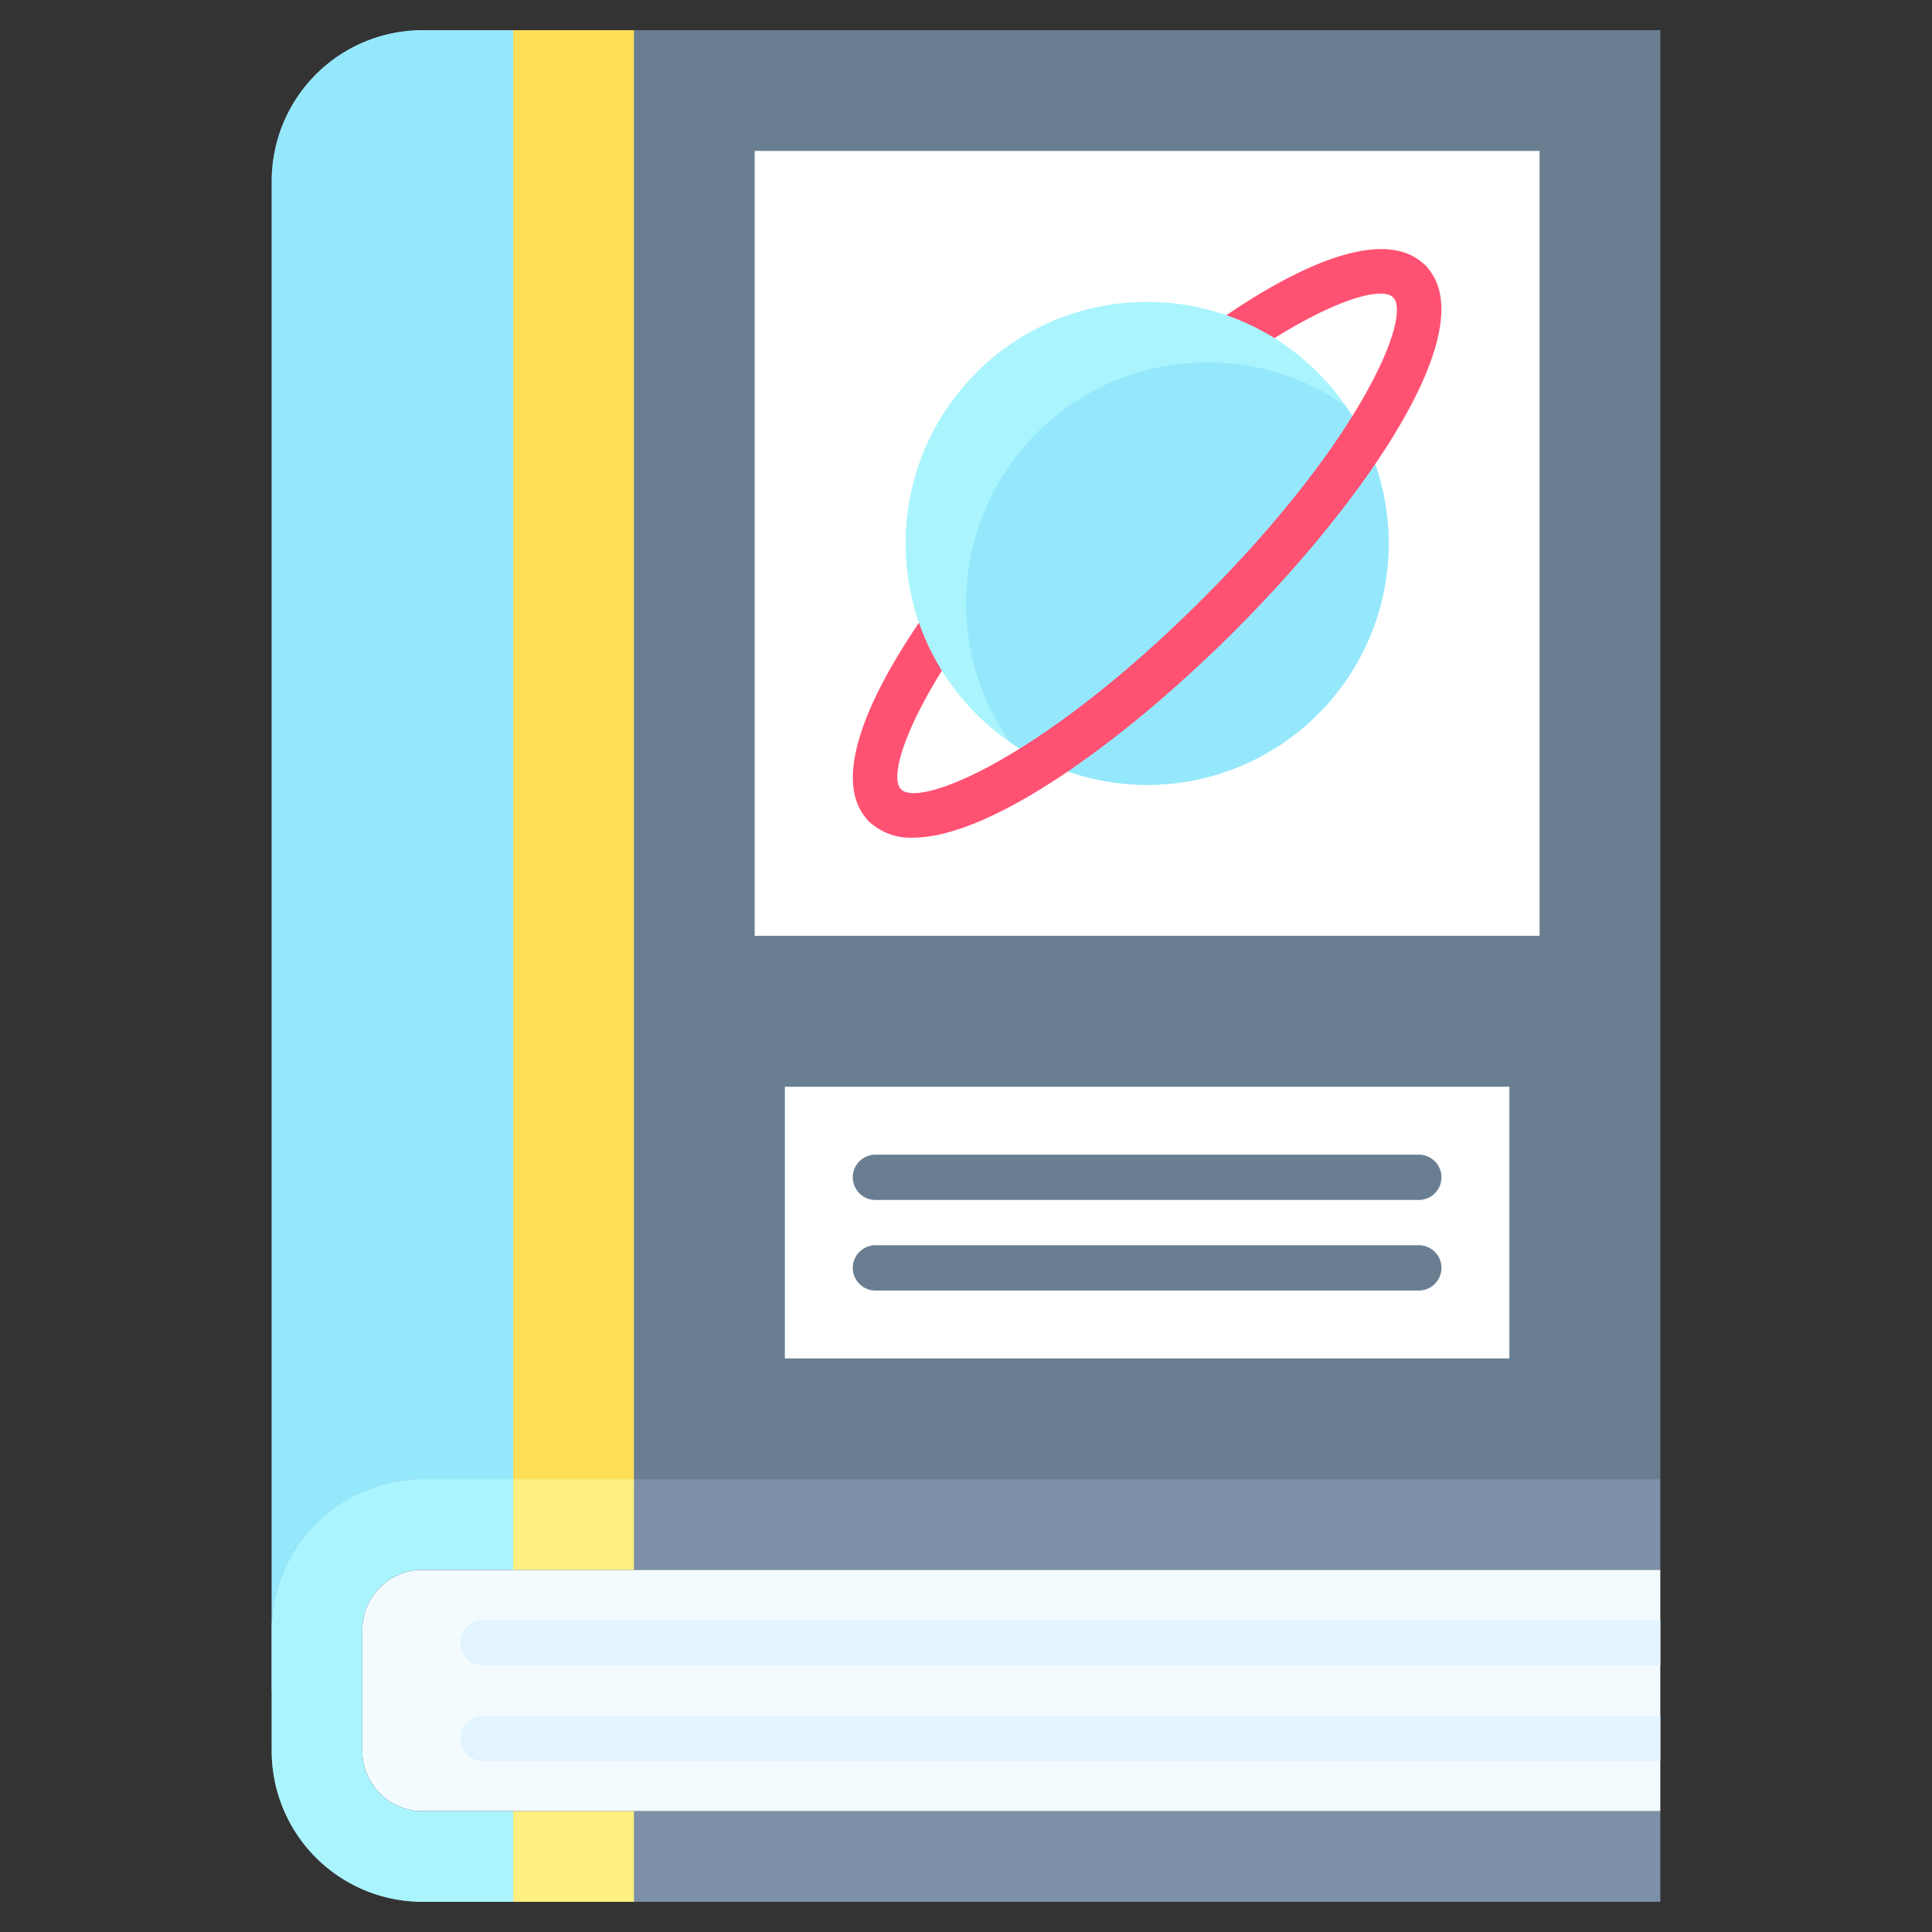
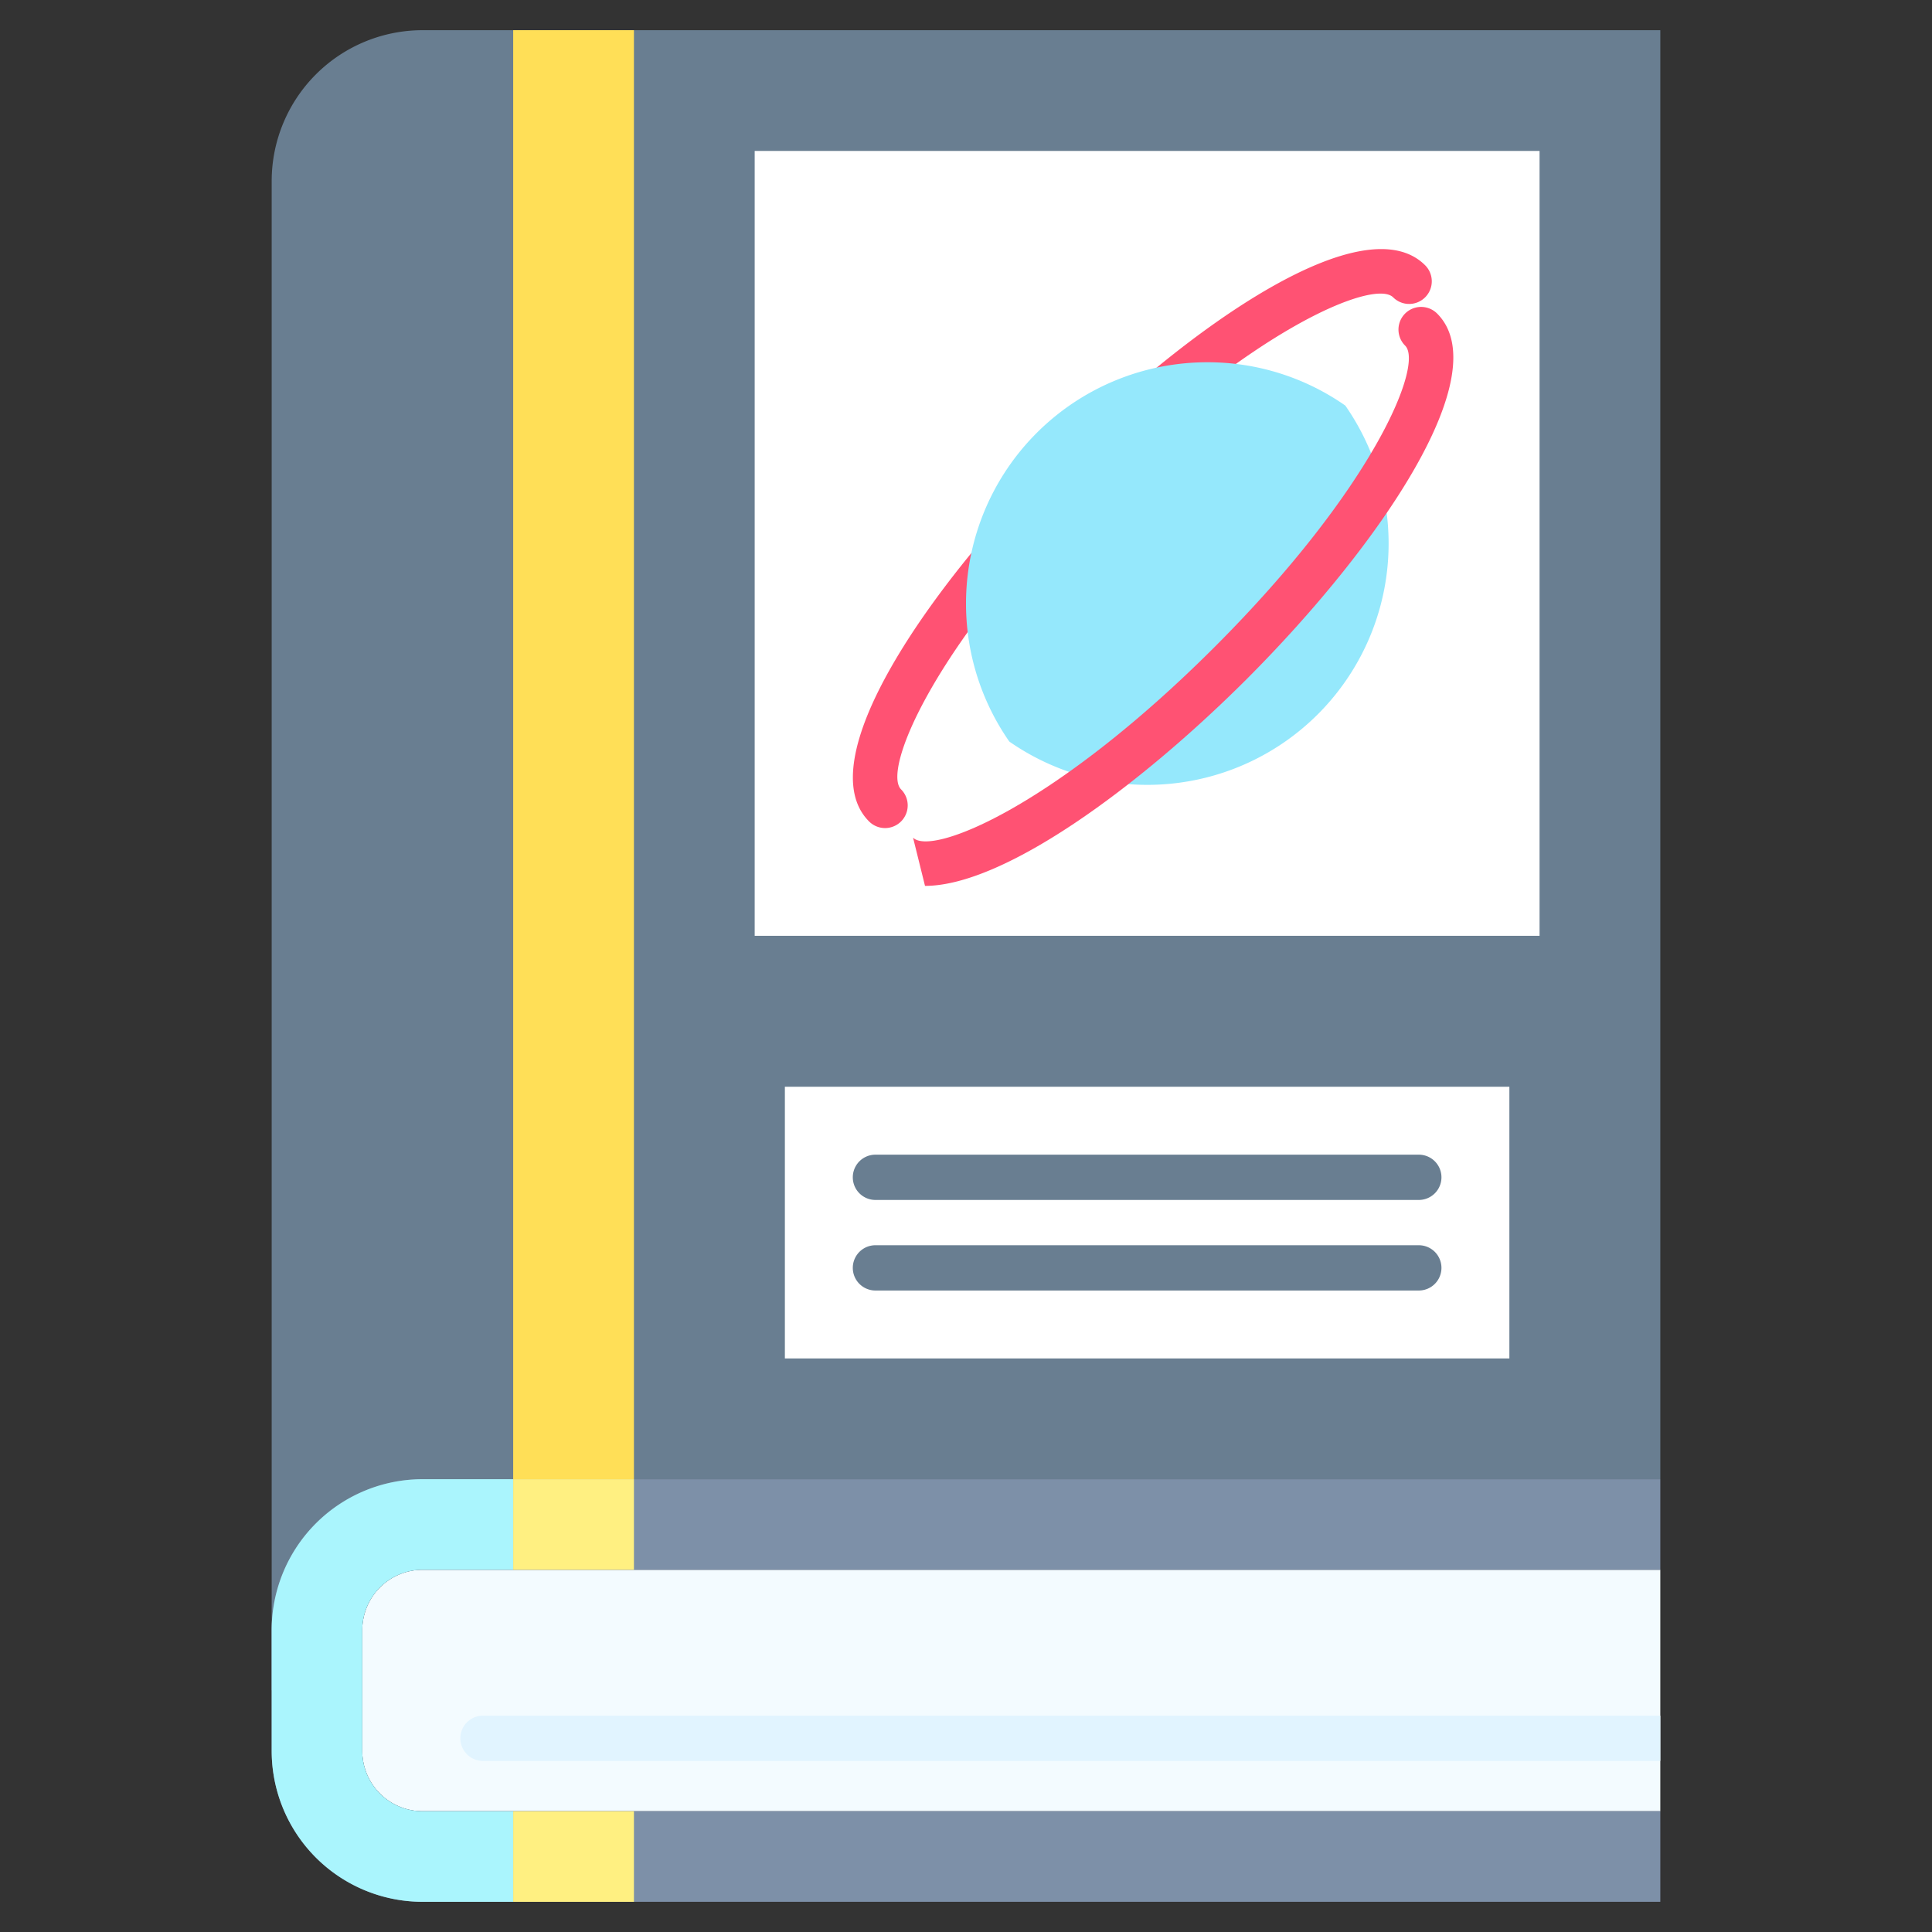
<svg xmlns="http://www.w3.org/2000/svg" id="Flat" height="512" viewBox="0 0 64 64" width="512">
  <rect x="0" y="0" width="64" height="64" fill="#333333" stroke="none" />
  <path d="m55 1h-41a5 5 0 0 0 -5 5v50l7-7h39z" fill="#697e91" />
-   <path d="m17 1h-3a5 5 0 0 0 -5 5v50l7-7h1z" fill="#95e8fc" />
  <path d="m17 1h4v48h-4z" fill="#ffdf57" />
  <path d="m14 52h41a0 0 0 0 1 0 0v8a0 0 0 0 1 0 0h-41a2 2 0 0 1 -2-2v-4a2 2 0 0 1 2-2z" fill="#f3fbff" />
  <path d="m26 36h24v9h-24z" fill="#fff" />
  <path d="m55 52v-3h-41a5 5 0 0 0 -5 5v4a5 5 0 0 0 5 5h41v-3h-41a2 2 0 0 1 -2-2v-4a2 2 0 0 1 2-2z" fill="#7d90a8" />
  <path d="m17 52v-3h-3a5 5 0 0 0 -5 5v4a5 5 0 0 0 5 5h3v-3h-3a2 2 0 0 1 -2-2v-4a2 2 0 0 1 2-2z" fill="#aaf5fd" />
-   <path d="m16 53.667a.75.75 0 0 0 0 1.5h39v-1.5z" fill="#e1f4ff" />
  <path d="m16 56.833a.75.75 0 0 0 0 1.5h39v-1.5z" fill="#e1f4ff" />
  <path d="m17 49h4v3h-4z" fill="#fff081" />
  <path d="m17 60h4v3h-4z" fill="#fff081" />
  <path d="m47 42.75h-18a.75.75 0 0 1 0-1.5h18a.75.75 0 0 1 0 1.5z" fill="#697e91" />
  <path d="m47 39.75h-18a.75.75 0 0 1 0-1.5h18a.75.75 0 0 1 0 1.5z" fill="#697e91" />
  <path d="m25 5h26v26h-26z" fill="#fff" />
  <path d="m29.319 27.431a.75.75 0 0 1 -.53-.22c-1.989-1.991 1.877-7.672 6.311-12.111s10.12-8.3 12.109-6.313a.75.75 0 0 1 -1.059 1.063c-.624-.622-4.713 1.039-9.987 6.313s-6.937 9.364-6.313 9.987a.751.751 0 0 1 -.531 1.281z" fill="#ff5273" />
-   <circle cx="38" cy="18" fill="#aaf5fd" r="8" />
  <path d="m40 12a7.995 7.995 0 0 0 -6.565 12.565 7.995 7.995 0 0 0 11.13-11.13 7.96 7.96 0 0 0 -4.565-1.435z" fill="#95e8fc" />
-   <path d="m30.246 27.748a1.975 1.975 0 0 1 -1.457-.537.75.75 0 0 1 1.061-1.061c.622.622 4.713-1.04 9.987-6.313s6.937-9.364 6.313-9.987a.75.75 0 1 1 1.061-1.061c1.989 1.991-1.877 7.672-6.311 12.111-3.616 3.611-8.056 6.848-10.654 6.848z" fill="#ff5273" />
+   <path d="m30.246 27.748c.622.622 4.713-1.04 9.987-6.313s6.937-9.364 6.313-9.987a.75.75 0 1 1 1.061-1.061c1.989 1.991-1.877 7.672-6.311 12.111-3.616 3.611-8.056 6.848-10.654 6.848z" fill="#ff5273" />
</svg>